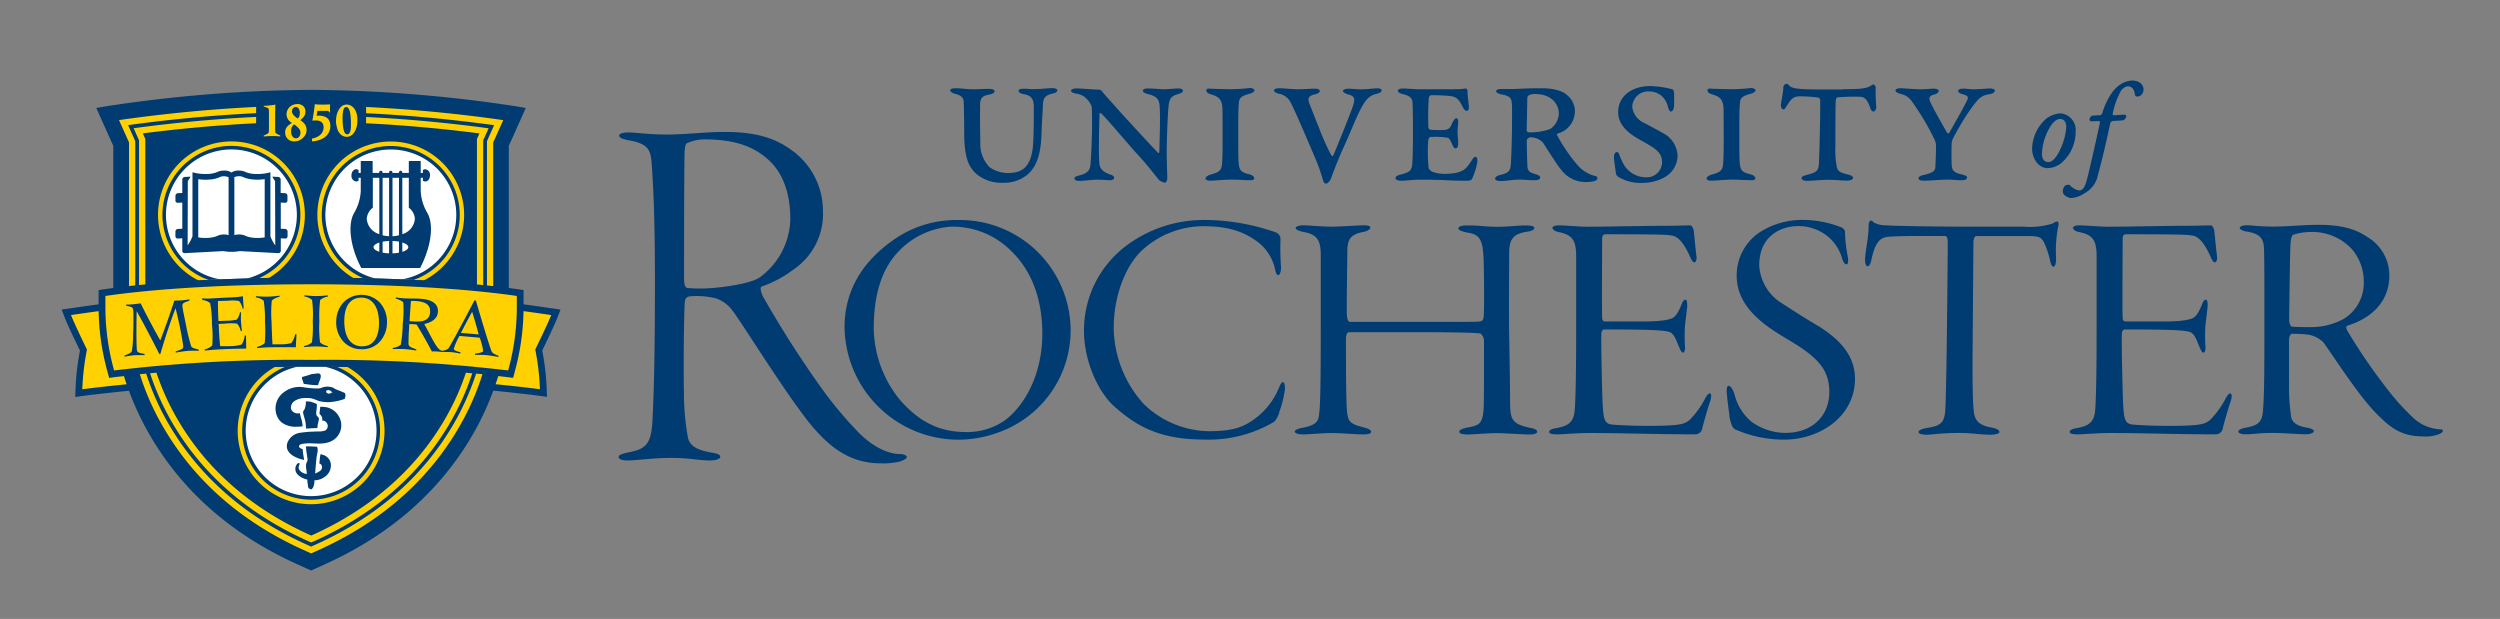
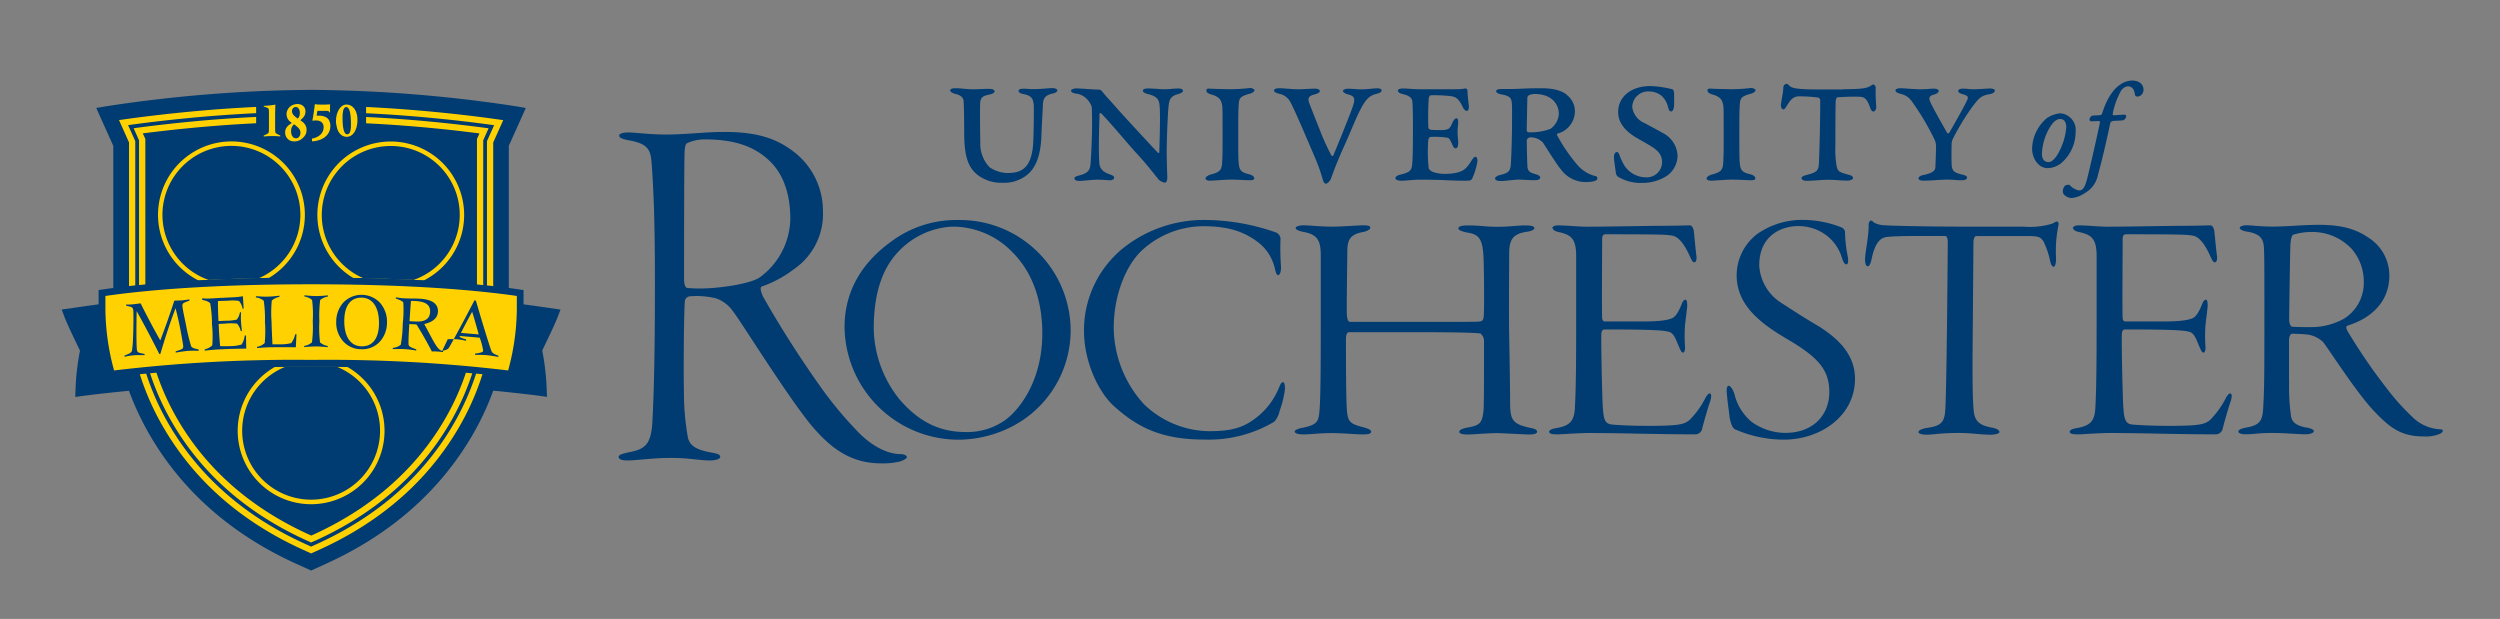
<svg xmlns="http://www.w3.org/2000/svg" id="Layer_1" data-name="Layer 1" viewBox="0 0 411.999 102">
  <rect x="0" y="0" width="411.999" height="102" fill="#808080" stroke="none" />
  <defs>
    <style>.cls-1{fill:#003b71;}.cls-2{fill:#ffd100;}.cls-3{fill:#fff;}</style>
  </defs>
  <path class="cls-1" d="M130.322,24.651a12.281,12.281,0,0,1,5.3,10.14,11.028,11.028,0,0,1-4.87,9.63,18.48,18.48,0,0,1-5.21,2.79c-.34.17-.17.76.17,1.61a174.143,174.143,0,0,0,9.65,15.12,63.323,63.323,0,0,0,6.23,7.43c2.73,2.7,5.21,3.46,6.75,3.46.68,0,1.11.25,1.11.51,0,.17-.34.42-1.03.68a11.665,11.665,0,0,1-3.25.34c-5.21,0-8.63-2.79-11.79-6.67-4.36-5.49-11.53-17.15-12.73-18.58a5.594,5.594,0,0,0-2.65-1.94,13.293,13.293,0,0,0-4.27-.34.905.905,0,0,0-.85.68c-.17.84-.26,11.66-.17,15.04a41.608,41.608,0,0,0,.68,7.69c.34,1.01.94,1.86,4.02,2.37.94.17,1.28.34,1.28.68s-.68.59-1.71.59c-1.79,0-3.42-.42-6.32-.42-3.16,0-5.64.42-7.26.42-.85,0-1.45-.17-1.45-.59,0-.34.6-.51,1.71-.76,2.65-.51,3.59-1.27,3.84-4.81.26-4.82.43-11.15.43-23.4,0-11.82-.34-16.3-.51-19-.17-2.45-.34-3.63-3.93-4.22-.77-.17-1.45-.34-1.45-.76,0-.25.43-.51,1.54-.51,1.2,0,3.25.34,6.32.34,3.16,0,6.32-.42,9.14-.42C124.182,21.691,127.512,22.621,130.322,24.651Zm-16.99-1.1c-.17.08-.43.08-.51,1.44-.09,1.69-.09,19.6-.09,20.95,0,1.27.34,1.52.6,1.52a20.612,20.612,0,0,0,2.31.08c2.48,0,7.77-.68,9.48-1.77a12.182,12.182,0,0,0,5.12-9.71c0-4.48-1.37-7.69-3.59-9.71-2.31-2.11-5.38-3.38-10.51-3.38A6.937,6.937,0,0,0,113.332,23.551Z" />
  <path class="cls-1" d="M139.182,53.921c0-5.05,2.08-10.04,7.63-14.07a17.918,17.918,0,0,1,11.04-3.59,18.259,18.259,0,0,1,18.59,18.32,17.857,17.857,0,0,1-10.67,16.19,19.592,19.592,0,0,1-7.7,1.69A18.796,18.796,0,0,1,139.182,53.921Zm26.59,15.23c2.74-2.12,6-6.96,6-14.21,0-5.27-1.55-10.04-4.96-13.41a13.644,13.644,0,0,0-10-4.18,13.075,13.075,0,0,0-8.74,4.1c-3.11,3.22-4.08,7.91-4.08,12.68a19.066,19.066,0,0,0,4.22,11.65c3.56,4.18,7.19,5.42,10.96,5.42A10.868,10.868,0,0,0,165.772,69.151Z" />
  <path class="cls-1" d="M210.292,38.311a1.263,1.263,0,0,1,.74.95,43.196,43.196,0,0,0,.07,4.62c.07.88-.22,1.46-.44,1.46-.29,0-.37-.37-.52-.88a7.582,7.582,0,0,0-3.11-4.76c-1.85-1.32-4.22-2.42-8.67-2.42a14.967,14.967,0,0,0-10.45,4.25c-2.44,2.49-4.37,7.18-4.37,12.53a18.929,18.929,0,0,0,4.96,12.53,15.721,15.721,0,0,0,10.74,4.47c3.41,0,5.19-.51,6.81-1.54a11.961,11.961,0,0,0,4.67-5.5c.3-.73.44-1.03.74-1.03.22,0,.3.59.3,1.1a16.449,16.449,0,0,1-.89,3.66,3.732,3.732,0,0,1-.89,1.76,21.173,21.173,0,0,1-11.48,2.93c-7.26,0-11.11-2.12-14.82-5.42-2.59-2.27-5.04-7.33-5.04-12.53a17.412,17.412,0,0,1,6.67-13.77,21.344,21.344,0,0,1,13.33-4.47A35.807,35.807,0,0,1,210.292,38.311Z" />
  <path class="cls-1" d="M217.662,42.191c0-2.34-.37-3.52-2.81-3.96-.74-.15-1.33-.37-1.33-.66s.74-.44,1.26-.44c.96,0,2.89.22,4.74.22,1.48,0,4.37-.22,5.11-.22.67,0,1.19.07,1.19.37,0,.37-.74.66-1.19.73-1.93.37-2.52,1.1-2.59,2.86,0,1.17-.15,10.26-.07,10.92.07.51.15,1.03.52,1.03h15.48c5.04,0,5.56,0,5.93-.07.44-.07.52-.29.59-.66.15-.81.07-7.84,0-9.74-.15-3.15-.67-3.96-2.74-4.25-.67-.15-1.41-.37-1.41-.66,0-.37.59-.51,1.41-.51,2.52,0,2.74.22,5.11.22,1.85,0,3.11-.22,4.52-.22,1.04,0,1.48.15,1.48.44,0,.22-.45.51-1.19.59-2.59.37-2.96,1.54-2.96,3.74,0,1.39-.07,9.67,0,13.41.07,3.66.15,9.08.15,10.77,0,3.08.3,3.74,3.26,4.4.74.14,1.19.29,1.19.66,0,.29-.52.44-1.26.44-.96,0-4.22-.22-5.41-.22-1.55,0-3.93.22-4.67.22-1.04,0-1.48-.15-1.48-.44,0-.37.59-.51,1.11-.66,2.22-.37,2.67-.66,2.89-2.93.07-.95.07-5.42.07-11.36a1.517,1.517,0,0,0-.59-1.25c-1.04-.15-4.45-.22-12.08-.22h-9.56c-.3,0-.52.37-.52,1.1,0,11.5.15,12.16.3,12.75.22,1.1.89,1.39,2.59,1.83.81.22,1.26.44,1.26.73,0,.44-.96.44-1.33.44-1.11,0-3.48-.22-5.26-.22-1.56,0-3.63.22-4.52.22-.59,0-1.48-.07-1.48-.51,0-.22.74-.51,1.33-.59,2.52-.51,2.59-1.17,2.74-2.71s.22-5.13.22-13.63v-11.96Z" />
  <path class="cls-1" d="M255.792,37.651c0-.29.45-.51.89-.51,1.48,0,3.48.22,4.89.22,3.19,0,10.07-.15,12.45-.15,2.15,0,4-.07,4.52-.07.29,0,.52.51.59.88.07.59.3,3.15.44,4.18.07.59-.07,1.03-.37,1.03-.22,0-.44-.37-.66-.88-1.11-2.49-2.08-3.37-2.96-3.52-.96-.15-1.19-.22-10.96-.22-.37,0-.59.15-.59.81,0,3-.07,11.36,0,12.97,0,.29.15.59.45.59h6.37c2.96,0,4.22-.29,4.82-.59.37-.22.81-.66,1.41-2.12.15-.44.37-.88.67-.88.22,0,.3.29.3,1.03,0,.29-.3,2.49-.37,3.29a25.696,25.696,0,0,0,0,3.3c.07.51-.07,1.1-.29,1.1-.3,0-.45-.37-.82-1.25s-.74-2.05-1.63-2.2c-.89-.22-2.59-.37-10.59-.37-.15,0-.45.22-.45.73-.07,1.76.15,10.7.22,11.79.15,2.05.22,3,1.48,3.15.74.07,2.89.22,6,.22,5.41,0,5.93-.29,6.82-.95a14.218,14.218,0,0,0,2.52-3.44c.3-.59.59-.95.81-.95.3,0,.37.51,0,1.54-.22.59-1.11,3.66-1.26,4.39a1.199,1.199,0,0,1-1.04.81c-6.3,0-12.22-.22-17.56-.22-1.93,0-4.45.22-5.11.22-.67,0-1.48,0-1.48-.44,0-.29.59-.51,1.19-.59,2-.37,2.89-.95,3.04-3.15.22-3.52.22-9.96.22-15.46v-9.74c0-2.93-.89-3.52-2.89-3.96-.67-.15-.96-.37-.96-.66Z" />
  <path class="cls-1" d="M289.922,43.731a7.783,7.783,0,0,0,3.71,6.23c2.15,1.39,4.07,2.64,6.22,3.88,2.22,1.47,5.85,4.03,5.85,8.57,0,6.23-5.78,10.04-11.71,10.04a19.948,19.948,0,0,1-7.85-1.61c-.74-.22-.89-1.17-1.11-2.05-.07-.95-.3-2.13-.45-3.96-.07-.66,0-1.25.3-1.25.29,0,.67.51.96,1.39a8.56,8.56,0,0,0,2.81,4.54,9.615,9.615,0,0,0,5.56,1.83c4.59,0,7.26-2.93,7.26-6.74,0-3.96-2.22-5.94-7.19-8.87-4.22-2.49-8.08-5.5-8.08-10.33a8.565,8.565,0,0,1,3.56-6.96,12.931,12.931,0,0,1,7.48-2.2,17.417,17.417,0,0,1,6.07,1.17,1.038,1.038,0,0,1,.74.73,23.292,23.292,0,0,0,.45,4.1c.15.81.07,1.32-.22,1.32s-.52-.37-.74-1.1a7.276,7.276,0,0,0-2.44-3.59,7.615,7.615,0,0,0-4.82-1.61C293.552,37.281,289.922,38.821,289.922,43.731Z" />
  <path class="cls-1" d="M333.572,37.361a12.736,12.736,0,0,0,4.67-.51c.37-.22.74-.44.89-.29s.15.37.08.66a20.563,20.563,0,0,0-.37,5.35c0,.81-.15,1.39-.44,1.39-.22,0-.45-.51-.52-.88a14.54,14.54,0,0,0-1.11-3.3c-.44-.59-.59-.88-2.44-.88h-8.67c-.29,0-.44.66-.44.95l-.15,19.27c0,3.22,0,7.11.22,8.79.22,1.61,1.04,2.2,2.96,2.56.81.14,1.26.44,1.26.73s-.89.44-1.41.44c-1.78,0-3.04-.29-5.26-.29-3.04,0-4.37.29-5.26.29-1.04,0-1.41-.22-1.41-.44,0-.29.52-.51,1.26-.66,2.74-.37,3.11-1.03,3.19-3.81.22-5.49.37-26.3.37-26.89,0-.29-.07-.88-.37-.95h-4.67c-2.45,0-4.22.07-4.96.15-1.11.15-2,.88-2.59,3.81-.15.66-.37,1.03-.59,1.03-.3,0-.45-.44-.45-1.1,0-1.17.59-3.66.59-5.57a1.172,1.172,0,0,1,.22-.81c.22-.15.37,0,.67.29a4.133,4.133,0,0,0,1.85.44c.81.07,6.81.22,12.89.22h9.99Z" />
  <path class="cls-1" d="M341.572,37.651c0-.29.44-.51.89-.51,1.48,0,3.48.22,4.89.22,3.19,0,10.08-.15,12.45-.15,2.15,0,4-.07,4.52-.07.3,0,.52.51.59.88.07.59.3,3.15.45,4.18.07.59-.07,1.03-.37,1.03-.22,0-.45-.37-.67-.88-1.11-2.49-2.07-3.37-2.96-3.52-.96-.15-1.19-.22-10.96-.22-.37,0-.59.15-.59.81,0,3-.08,11.36,0,12.97,0,.29.15.59.44.59h6.37c2.96,0,4.22-.29,4.82-.59.37-.22.81-.66,1.41-2.12.15-.44.37-.88.67-.88.22,0,.3.29.3,1.03,0,.29-.3,2.49-.37,3.29a25.696,25.696,0,0,0,0,3.3c.07.51-.07,1.1-.29,1.1-.3,0-.44-.37-.82-1.25-.37-.88-.74-2.05-1.63-2.2-.89-.22-2.59-.37-10.59-.37-.15,0-.44.22-.44.73-.08,1.76.15,10.7.22,11.79.15,2.05.22,3,1.48,3.15.74.07,2.89.22,6,.22,5.41,0,5.93-.29,6.82-.95a14.498,14.498,0,0,0,2.52-3.44c.29-.59.59-.95.81-.95.3,0,.37.51,0,1.54-.22.59-1.11,3.66-1.26,4.39a1.199,1.199,0,0,1-1.04.81c-6.3,0-12.22-.22-17.56-.22-1.92,0-4.44.22-5.11.22s-1.48,0-1.48-.44c0-.29.59-.51,1.18-.59,2-.37,2.89-.95,3.04-3.15.22-3.52.22-9.96.22-15.46v-9.74c0-2.93-.89-3.52-2.89-3.96-.67-.15-.96-.37-.96-.66Z" />
  <path class="cls-1" d="M377.252,62.851a32.88,32.88,0,0,0,.29,5.57c.08,1.17.96,1.76,2.59,2.05.52.07,1.19.29,1.19.59,0,.29-.67.51-1.33.51-1.26,0-3.48-.22-5.55-.22-2.08,0-3.19.22-4.3.22-.89,0-1.26-.22-1.26-.44,0-.29.45-.51,1.26-.66,2.07-.37,2.67-.95,2.81-2.93.22-3.08.22-6.89.22-14.73,0-7.47,0-10.4-.07-11.87-.07-1.61-.59-2.42-2.89-2.79-.59-.07-1.11-.37-1.11-.59,0-.29.67-.44,1.11-.44.82,0,2.22.22,4.22.22,2.59,0,5.11-.29,7.7-.29,3.85,0,6.15.73,8.08,2.05a7.354,7.354,0,0,1,3.55,6.3c0,4.39-3.04,7.03-6.74,8.21-.45.15-.45.37-.15.95a93.573,93.573,0,0,0,6.52,9.52,37.931,37.931,0,0,0,4.15,4.62,7.005,7.005,0,0,0,4.59,2.05c.67,0,.52.44,0,.73a6.166,6.166,0,0,1-2.81.44c-3.85,0-5.7-1.69-8.15-4.25-2.89-3.08-7.04-9.6-8.3-11.28a4.785,4.785,0,0,0-2.45-1.24,26.041,26.041,0,0,0-2.67-.15c-.3,0-.52.51-.52,1.03v6.82Zm.67-24.17c-.15.07-.37.44-.45,1.46-.07.88-.22,11.72-.22,12.6,0,.29.15,1.1.52,1.1.89.07,2.08.07,3.26.07a11.216,11.216,0,0,0,5.26-1.39,6.938,6.938,0,0,0,3.26-6.01,8.224,8.224,0,0,0-2-5.5,8.906,8.906,0,0,0-6.74-2.78A9.952,9.952,0,0,0,377.922,38.681Z" />
  <path class="cls-1" d="M342.062,21.681a6.753,6.753,0,0,1-2.47,5.28,3.913,3.913,0,0,1-2.1.75c-1.68,0-2.62-1.77-2.6-3.24a6.821,6.821,0,0,1,2.41-4.99,4.842,4.842,0,0,1,2.22-.81A2.75,2.75,0,0,1,342.062,21.681Zm-4.2-.77a9.068,9.068,0,0,0-1.35,4.45c0,.79.33,1.35,1.1,1.35.37,0,.77-.23,1.37-1.08a10.648,10.648,0,0,0,1.54-4.61c0-.69-.21-1.41-1.02-1.41C339.132,19.601,338.522,19.831,337.862,20.911Z" />
  <path class="cls-1" d="M349.922,18.901c.39-.02.48.1.48.23a.864.864,0,0,1-.48.69c-.21.04-1.18.08-1.6.1-.12,0-.48.1-.54.33-.98,4.61-1.62,7.05-2.04,8.58a4.377,4.377,0,0,1-2.2,3.01,4.445,4.445,0,0,1-2.16.79c-.5,0-1.43-.39-1.43-1.08a1.355,1.355,0,0,1,.42-1c.1-.04.6-.17.71-.06a2.817,2.817,0,0,0,1.5.89c.5,0,.91-.15,1.35-1.81.6-2.29,1.97-8.54,2.14-9.37,0-.08-.04-.25-.15-.25l-1.35.04c-.08,0-.23-.17-.23-.27a.867.867,0,0,1,.44-.66c.17-.02,1-.06,1.35-.08.15,0,.25-.21.29-.25.56-1.87,1.6-3.91,3.03-4.82a3.793,3.793,0,0,1,1.85-.64c1.37,0,1.95.75,1.95,1.5a1.227,1.227,0,0,1-.44.94,1.247,1.247,0,0,1-.58.21c-.1,0-.37-.12-.39-.29-.1-.87-.44-1.41-1.23-1.41a1.629,1.629,0,0,0-1.1.79,12.853,12.853,0,0,0-1.35,3.8c-.02.08.12.19.15.19Z" />
  <path class="cls-1" d="M157.492,14.541c1.02,0,1.59.17,2.94.17,1.09,0,1.65-.07,2.51-.07.69,0,.96.2.96.36,0,.23-.13.43-.89.59-.96.2-1.49.4-1.49,1.65-.03,1.88,0,4.2.03,6.31a5.532,5.532,0,0,0,1.52,4,5.352,5.352,0,0,0,2.91.96c2.12,0,3.9-.56,4.26-4.53.16-2.38.13-6.18.13-6.58-.1-1.06-.26-1.65-1.82-1.92-.36-.07-.69-.26-.69-.5,0-.3.43-.36.86-.36.83,0,.73.07,1.55.07,1.32,0,2.48-.17,3.21-.17.5,0,.76.23.76.33,0,.33-.33.46-.76.56-1.22.3-1.59.69-1.62,2.05-.03.92-.16,2.71-.23,4.69-.07,2.74-.63,5.29-2.38,6.68a6.062,6.062,0,0,1-4,1.29,6.477,6.477,0,0,1-4.23-1.36c-1.39-1.16-2.12-2.81-2.12-6.84,0-.89-.03-4.66-.1-5.25-.03-.33-.13-.92-1.45-1.22-.4-.1-.76-.36-.76-.53C156.602,14.631,156.962,14.541,157.492,14.541Z" />
  <path class="cls-1" d="M177.352,14.571c.76,0,2.97.2,3.73.2.26,0,.43.13.66.43.63.79,1.35,1.52,2.21,2.51.89,1.03,5.19,5.69,6.88,7.47a.146.146,0,0,0,.23-.13c.03-1.82.2-6.15.03-7.73-.1-.96-.46-1.49-2.05-1.85-.26-.1-.69-.23-.69-.53,0-.36.69-.36.79-.36,1.12,0,1.98.13,2.81.13.66,0,1.49-.13,2.31-.13.33,0,.69.13.69.36s-.16.33-.69.53c-1.29.36-1.55.79-1.69,2.08-.13,1.26-.3,5.49-.3,7.4,0,1.85.1,4.03.1,4.26,0,.53-.13.89-.43.89a2.064,2.064,0,0,1-.99-.5c-.56-.66-1.85-2.41-3.67-4.36-1.52-1.65-3.83-4.5-5.78-6.54a.169.169,0,0,0-.3.13c-.03,1.12-.2,5.92-.03,8.1.1,1.06.86,1.52,1.85,1.85.36.13.59.26.59.5,0,.33-.46.43-.76.43-.1,0-1.12-.1-2.05-.1-.83,0-2.21.2-2.94.2-.43,0-.79-.1-.79-.43,0-.17.13-.3.76-.46,1.59-.4,1.78-.99,1.88-1.82.07-.83.26-3.93.26-6.84,0-1.55-.03-2.45-.07-2.71a3.551,3.551,0,0,0-1.19-1.59,2.938,2.938,0,0,0-1.35-.53c-.6-.1-.86-.26-.86-.53C176.522,14.771,176.922,14.571,177.352,14.571Z" />
  <path class="cls-1" d="M199.262,14.601c.27.03,2.58.1,3.54.1a29.153,29.153,0,0,0,3.21-.2c.23-.03.73.2.73.36,0,.23-.43.53-.83.59-1.59.46-1.72.73-1.78,1.92-.07.73-.07,2.41-.07,4.56,0,1.88,0,3.57.03,4.26.07,1.88.3,2.18,1.85,2.55.4.1.76.36.76.66,0,.23-.33.3-.66.3-.92,0-1.82-.1-3.24-.1-.96,0-2.71.17-3.34.17-.5,0-.79-.13-.79-.36,0-.3.5-.53.79-.63,1.59-.4,1.88-.76,1.95-2.02.03-.6.07-1.62.07-2.71,0-3.47,0-5.78-.03-6.31-.1-1.42-.66-1.85-1.95-2.21-.6-.2-.69-.43-.69-.63C198.802,14.771,198.892,14.571,199.262,14.601Z" />
  <path class="cls-1" d="M210.922,14.541c.63,0,1.95.17,3.01.17.99,0,1.95-.1,2.71-.1.66,0,.86.2.86.4s-.23.36-.76.53c-1.29.26-1.22.83-.93,1.59.43,1.06.93,2.41,1.62,4.1a38.115,38.115,0,0,0,1.95,4.33c.13.13.26.3.4-.07.4-.93,2.58-6.28,3.11-7.8.5-1.49.43-1.85-.89-2.18-.3-.1-.69-.33-.69-.53,0-.1.26-.36.79-.36.89,0,1.32.1,2.15.1,1.16,0,2.18-.17,2.71-.17.36,0,.73.1.73.33,0,.33-.4.46-.86.59-1.06.26-1.69.79-2.51,2.35-.76,1.36-1.62,3.64-2.68,5.98-1.59,3.5-2.12,5.19-2.28,5.58-.13.4-.59.89-.86.89-.23,0-.43-.36-.5-.66a29.958,29.958,0,0,0-1.22-3.47c-.76-1.75-3.07-7.27-4.07-9.22a2.688,2.688,0,0,0-2.02-1.49c-.3-.1-.73-.26-.73-.5C209.962,14.601,210.462,14.541,210.922,14.541Z" />
  <path class="cls-1" d="M237.332,21.441c1.42,0,1.59-.17,2.05-1.29.16-.3.4-.66.63-.66.26,0,.3.33.3.76,0,.23-.1.66-.1,1.52,0,.96.1,1.06.1,1.75,0,.73-.2.93-.46.93-.2,0-.36-.26-.53-.66-.3-.66-.43-.96-.73-1.09a13.49,13.49,0,0,0-2.88-.13c-.1,0-.26.23-.33.46a25.145,25.145,0,0,0,.07,4.73c.03.13.43.46.56.53a5.737,5.737,0,0,0,1.98.36,9.336,9.336,0,0,0,2.12-.2c1.02-.3,1.42-.46,2.38-1.95.26-.43.46-.66.66-.66.33,0,.33.56.33.73a11.128,11.128,0,0,1-.89,2.91c-.13.23-.33.3-1.06.3-3.11,0-3.07-.17-7.6-.17-1.06,0-2.18.17-2.97.17-.43,0-.99-.1-.99-.43,0-.3.4-.46.76-.56,1.85-.43,1.92-.83,2.02-1.98.07-.89.1-3.04.1-5.19,0-1.52,0-3.21-.07-4.63-.03-.69-.23-1.16-1.62-1.49-.4-.1-.79-.26-.79-.56,0-.23.36-.36.89-.36.6,0,1.65.13,2.91.13,6.35,0,6.48.03,7.27-.13a.38.38,0,0,1,.4.3c0,.96.23,2.35.23,2.81,0,.4-.23.59-.33.59-.17,0-.43-.13-.69-.66-.59-1.22-.99-1.65-2.02-1.79a26.146,26.146,0,0,0-3.27-.13c-.13,0-.26.3-.3.43a46.702,46.702,0,0,0-.07,4.86c0,.17.13.33.4.4C236.302,21.441,237.032,21.441,237.332,21.441Z" />
  <path class="cls-1" d="M247.372,14.671h1.85c.79,0,2.08-.13,4.83-.13,2.15,0,3.6.5,4.3,1.22a3.38,3.38,0,0,1,1.19,2.61,3.83,3.83,0,0,1-2.84,3.64c-.07.03-.16.16-.13.2a27.137,27.137,0,0,0,3.34,4.92,5.755,5.755,0,0,0,2.74,1.82c.5.1.59.17.59.46,0,.4-.76.59-1.98.59a5.04,5.04,0,0,1-4-2.05c-.6-.66-2.45-3.64-2.97-4.43a2.776,2.776,0,0,0-2.02-.89.766.766,0,0,0-.53.23.407.407,0,0,0-.13.26c0,.69.03,2.45.1,4.23.03.99.59,1.12,1.45,1.39.26.07.66.23.66.5,0,.4-.56.46-.89.46-1.06,0-1.75-.1-2.58-.1-1.02,0-2.05.23-3.07.23-.56,0-.89-.16-.89-.4,0-.2.26-.46.83-.59,1.49-.36,1.72-.66,1.79-2.12.03-.66.17-3.54.17-6.64,0-1.42.03-2.25-.03-3.04-.07-.69-.1-1.22-1.75-1.49-.5-.1-.83-.3-.83-.53C246.542,14.801,246.942,14.671,247.372,14.671Zm4.66.99a.563.563,0,0,0-.33.53c0,.33-.1,4.96-.1,5.25a.334.334,0,0,0,.33.36,9.289,9.289,0,0,0,3.57-.56,3.208,3.208,0,0,0,1.39-2.54c0-1.39-1.06-3.21-3.93-3.21A2.572,2.572,0,0,0,252.032,15.661Z" />
  <path class="cls-1" d="M275.562,14.701c.23.03.33.43.33.79,0,.96.03,1.72-.03,2.15-.1.63-.36.73-.46.73-.3,0-.43-.4-.53-.79a3.433,3.433,0,0,0-1.12-1.85,3.254,3.254,0,0,0-1.98-.66,2.619,2.619,0,0,0-2.78,2.58,3.338,3.338,0,0,0,2.05,2.64c1.06.59,1.95,1.02,2.91,1.59a4.394,4.394,0,0,1,2.51,3.87,4.152,4.152,0,0,1-1.98,3.37,7.463,7.463,0,0,1-3.67,1.02,7.31,7.31,0,0,1-4.17-1.02.981.981,0,0,1-.36-.69c-.03-.4-.3-1.98-.3-2.48,0-.63.23-.89.46-.89.3,0,.4.36.53.73a11.075,11.075,0,0,0,.76,1.55,4.306,4.306,0,0,0,3.44,1.88,2.534,2.534,0,0,0,2.74-2.45c0-1.29-.69-1.98-1.92-2.74-.99-.6-1.88-1.06-2.61-1.52-1.19-.76-2.71-2.05-2.71-4.03,0-2.48,2.05-4.3,5.35-4.3A16.786,16.786,0,0,1,275.562,14.701Z" />
  <path class="cls-1" d="M281.842,14.601c.26.03,2.58.1,3.54.1a29.155,29.155,0,0,0,3.21-.2c.23-.03.73.2.73.36,0,.23-.43.53-.83.59-1.59.46-1.72.73-1.78,1.92-.07.73-.07,2.41-.07,4.56,0,1.88,0,3.57.03,4.26.07,1.88.3,2.18,1.85,2.55.4.1.76.36.76.66,0,.23-.33.3-.66.3-.93,0-1.82-.1-3.24-.1-.96,0-2.71.17-3.34.17-.5,0-.79-.13-.79-.36,0-.3.5-.53.79-.63,1.59-.4,1.88-.76,1.95-2.02.03-.6.07-1.62.07-2.71,0-3.47,0-5.78-.03-6.31-.1-1.42-.66-1.85-1.95-2.21-.59-.2-.69-.43-.69-.63C281.382,14.771,281.472,14.571,281.842,14.601Z" />
  <path class="cls-1" d="M303.752,14.701c3.74,0,4.03-.23,4.86-.76.13-.07.5.1.5.5a30.583,30.583,0,0,0,.1,3.21c0,.46-.3.73-.46.73-.23,0-.43-.23-.53-.59-.59-1.72-1.12-1.82-1.82-1.85a35.93,35.93,0,0,0-3.6.1c-.13,0-.23.3-.26.46-.07.5-.07,4.16-.07,7.54a15.444,15.444,0,0,0,.23,3.47c.2.76.5.89,1.85,1.26.59.13.83.33.83.56s-.46.43-.89.43c-1.39,0-1.72-.13-3.3-.13-.86,0-2.64.17-3.47.17-.46,0-.83-.2-.83-.46s.5-.43.93-.53c1.85-.46,1.88-.86,1.95-2.15.1-2.91.2-6.35.2-10.18,0-.07-.13-.36-.33-.4a22.462,22.462,0,0,0-3.34-.2c-.63.07-1.09.36-1.65,1.26-.4.59-.5.89-.76.89s-.4-.4-.4-.66c.03-.63.4-2.18.4-2.97a.632.632,0,0,1,.5-.59c.23,0,.46.26.59.4.3.26.99.53,4.46.53h4.31Z" />
  <path class="cls-1" d="M313.162,14.541c.66,0,2.28.17,3.27.17,1.12,0,1.62-.1,2.31-.1.4,0,.76.17.76.36,0,.26-.33.5-.73.6-.96.23-.89.69-.66,1.22.26.69,1.72,3.24,2.78,5.12a.244.244,0,0,0,.33,0c.17-.3,2.41-4.2,2.91-5.29.33-.66.23-.83-.73-1.12-.59-.17-.69-.33-.69-.53s.3-.36.79-.36c.83,0,.89.1,1.85.1.53,0,2.41-.13,2.61-.13.3,0,.79.1.79.33,0,.36-.53.56-.79.59-1.55.26-1.82.69-2.84,1.98a40.614,40.614,0,0,0-3.24,5.29,2.408,2.408,0,0,0-.26,1.22c-.03.73-.03,2.64.03,3.4.1.79.5,1.09,1.59,1.35.53.13.93.23.93.53,0,.23-.26.43-.86.43-1.26,0-1.22-.1-2.48-.1-.92,0-2.61.17-3.8.17-.56,0-.86-.1-.86-.43,0-.13.23-.36.66-.46,1.72-.36,2.08-.76,2.12-1.32.03-.63.1-2.64.1-3.17a2.644,2.644,0,0,0-.23-1.36,40.657,40.657,0,0,0-3.14-5.45c-.93-1.39-1.22-1.78-2.58-2.15-.5-.13-.73-.33-.73-.56C312.372,14.731,312.672,14.541,313.162,14.541Z" />
  <path class="cls-1" d="M92.372,51.021l-2.27-.33c-1.66-.24-3.72-.54-6.25-.84v-25.82c.21-.46,2.8-6.24,2.8-6.24l-1.65-.28a231.681,231.681,0,0,0-33.74-2.7,231.731,231.731,0,0,0-33.75,2.7l-1.65.28s2.6,5.79,2.81,6.24v25.82c-2.53.3-4.59.6-6.25.84l-2.26.32.5,1.31c.46,1.22,2.03,4.45,2.52,5.46a40.043,40.043,0,0,0-.73,6.32l-.05,1.32,1.31-.18c1.89-.25,4.49-.54,7.54-.84v-.01a46.566,46.566,0,0,0,3.72,7.79c5.38,9.03,13.43,16.01,23.91,20.76l1.86.84.54.24,2.39-1.09c10.48-4.75,18.52-11.73,23.91-20.76a46.469,46.469,0,0,0,3.71-7.79h0c3.06.3,5.65.59,7.54.84l1.31.18-.05-1.32a41.108,41.108,0,0,0-.73-6.32c.49-1.02,2.06-4.25,2.52-5.46Zm-73.68.58c0-.2-.01-.39-.01-.56C18.682,51.201,18.682,51.401,18.692,51.601Zm.21,3.05v0Zm-.21-2.82c0,.14.01.28.02.43C18.702,52.101,18.702,51.961,18.692,51.831Zm.03.73c.01.17.02.35.03.53C18.742,52.911,18.732,52.731,18.722,52.561Zm.09,1.19c.01.08.01.16.02.24C18.822,53.911,18.822,53.831,18.812,53.751Zm65.04-2.15c0-.2.01-.39.01-.57C83.862,51.211,83.852,51.401,83.852,51.601Zm-.22,3.06v-.01C83.642,54.651,83.642,54.661,83.632,54.661Zm.08-.67c.01-.08.01-.15.02-.23A1.785,1.785,0,0,0,83.712,53.991Zm.07-.91c.01-.17.02-.35.03-.51Q83.797,52.811,83.782,53.081Zm.05-.83c.01-.15.01-.29.02-.42C83.842,51.961,83.832,52.101,83.832,52.251Z" />
-   <path class="cls-2" d="M18.682,50.971c-2.91.35-5.19.69-6.98.95.53,1.39,2.63,5.69,2.63,5.69a40.674,40.674,0,0,0-.77,6.54c1.75-.23,4.27-.52,7.31-.82a39.124,39.124,0,0,1-2.19-12.29Zm72.16.95c-1.79-.26-4.07-.6-6.98-.95v.06a39.082,39.082,0,0,1-2.19,12.29c3.04.3,5.56.59,7.31.82a40.814,40.814,0,0,0-.77-6.54C88.202,57.611,90.312,53.311,90.842,51.921Z" />
  <path class="cls-2" d="M43.462,22.331c.16-.06.3-.13.41-.18a2.763,2.763,0,0,0,.27-.16c.06-.05.11-.09.12-.12a.594.594,0,0,0,.04-.22c.01-.11.01-.27.02-.46v-2.59c0-.19-.01-.34-.02-.46a.649.649,0,0,0-.04-.22.297.297,0,0,0-.13-.11,1.29,1.29,0,0,0-.26-.12,4.055,4.055,0,0,0-.41-.13v-.12c.14-.01.28-.01.41-.02.14-.01.27-.02.4-.03s.26-.03.38-.04c.13-.01.25-.03.37-.05s.35-.07.36-.06a1.085,1.085,0,0,1-.01.24c0,.09-.01.2-.01.32s0,.25-.01.4c0,.15,0,.31-.01.48v2.51c0,.19.01.35.02.46a.649.649,0,0,0,.04.22.52.52,0,0,0,.13.12,2.616,2.616,0,0,0,.26.15c.11.06.24.12.4.19v.15c-.15-.01-.28-.02-.41-.03s-.25-.01-.37-.02-.22-.01-.32-.01h-.28c-.09,0-.18,0-.29.01-.1,0-.21.01-.32.01-.11.01-.23.01-.36.02l-.39.03A.915.915,0,0,0,43.462,22.331Z" />
  <path class="cls-2" d="M47.222,18.821a1.54,1.54,0,0,1,.06-.43,2.003,2.003,0,0,1,.17-.4,1.444,1.444,0,0,1,.27-.34,1.991,1.991,0,0,1,.36-.27,2.028,2.028,0,0,1,.43-.17,2.62,2.62,0,0,1,.5-.07,1.631,1.631,0,0,1,.45.06,1.396,1.396,0,0,1,.37.17,1.156,1.156,0,0,1,.28.26.988.988,0,0,1,.17.34,1.29,1.29,0,0,1,.06.4,1.752,1.752,0,0,1-.05.4,1.166,1.166,0,0,1-.16.36,2.047,2.047,0,0,1-.26.34c-.11.11-.37.32-.37.33,0,.03.26.19.37.29a1.986,1.986,0,0,1,.29.29,1.739,1.739,0,0,1,.2.3,1.607,1.607,0,0,1,.12.33,1.528,1.528,0,0,1,.04.38,2.138,2.138,0,0,1-.05.45,1.243,1.243,0,0,1-.16.4,2.112,2.112,0,0,1-.27.36,2.452,2.452,0,0,1-.34.31,2.086,2.086,0,0,1-.38.22,1.962,1.962,0,0,1-.41.13,2.119,2.119,0,0,1-.44.04,1.859,1.859,0,0,1-.42-.05,1.145,1.145,0,0,1-.36-.15,1.091,1.091,0,0,1-.29-.23,1.48,1.48,0,0,1-.22-.29,1.349,1.349,0,0,1-.14-.35,1.6,1.6,0,0,1-.05-.39,1.581,1.581,0,0,1,.04-.38,1.404,1.404,0,0,1,.13-.34,1.289,1.289,0,0,1,.22-.3,2.111,2.111,0,0,1,.31-.28c.12-.09.4-.26.4-.27,0-.03-.27-.2-.38-.31a1.679,1.679,0,0,1-.27-.34,1.395,1.395,0,0,1-.16-.38A1.526,1.526,0,0,1,47.222,18.821Zm.75,2.82a1.75,1.75,0,0,0,.06.48,1.201,1.201,0,0,0,.17.36.772.772,0,0,0,.25.23.731.731,0,0,0,.33.08.607.607,0,0,0,.37-.12.784.784,0,0,0,.26-.33,1.208,1.208,0,0,0,.1-.48.904.904,0,0,0-.07-.37,1.043,1.043,0,0,0-.2-.33,2.529,2.529,0,0,0-.33-.32c-.13-.11-.38-.34-.46-.34-.06,0-.2.2-.28.32a1.631,1.631,0,0,0-.17.38C47.992,21.341,47.972,21.481,47.972,21.641Zm1.44-3.05a1.276,1.276,0,0,0-.09-.5.869.869,0,0,0-.24-.34.55.55,0,0,0-.35-.12.626.626,0,0,0-.31.09.598.598,0,0,0-.22.25.784.784,0,0,0-.08.35.866.866,0,0,0,.06.32,1.194,1.194,0,0,0,.18.3,2.087,2.087,0,0,0,.3.29,1.861,1.861,0,0,0,.41.3c.04,0,.15-.17.2-.26a.977.977,0,0,0,.11-.3A2.433,2.433,0,0,0,49.412,18.591Z" />
  <path class="cls-2" d="M51.412,22.841a3.651,3.651,0,0,0,.5-.13,3.302,3.302,0,0,0,.43-.19,2.356,2.356,0,0,0,.35-.23,1.852,1.852,0,0,0,.28-.28,1.548,1.548,0,0,0,.2-.32,2.06,2.06,0,0,0,.12-.35,1.581,1.581,0,0,0,.04-.38,1.518,1.518,0,0,0-.05-.38.916.916,0,0,0-.16-.31.829.829,0,0,0-.26-.23,1.221,1.221,0,0,0-.35-.14,1.995,1.995,0,0,0-.45-.05,2.093,2.093,0,0,0-.24.01,2.792,2.792,0,0,1-.33.03,3.068,3.068,0,0,1,.08-.51c.03-.17.05-.33.08-.49.02-.16.05-.31.07-.46s.04-.3.06-.44l.06-.42a3.809,3.809,0,0,1,.05-.4,1.624,1.624,0,0,1,.3.04c.11.01.23.02.37.02.13,0,.28.01.43.01h.38c.12,0,.24,0,.36-.01s.23-.01.34-.01.32-.03.33-.02a2.283,2.283,0,0,1-.02.32v.57c0,.11.01.26.01.45h-.07a.437.437,0,0,0-.2-.22.651.651,0,0,0-.25-.05h-1.57c-.02.16-.04.28-.06.4s-.04.24-.06.4c.12-.01.24-.01.36-.01a2.598,2.598,0,0,1,.5.04,1.936,1.936,0,0,1,.43.11,1.622,1.622,0,0,1,.35.17,1.545,1.545,0,0,1,.27.24,1.232,1.232,0,0,1,.19.31,2.113,2.113,0,0,1,.12.38,2.155,2.155,0,0,1,.04.45,2.596,2.596,0,0,1-.03.4,1.779,1.779,0,0,1-.1.38,2.217,2.217,0,0,1-.16.35,2.28,2.28,0,0,1-.22.32,2.543,2.543,0,0,1-.28.29,2.985,2.985,0,0,1-.34.25,2.419,2.419,0,0,1-.39.21,2.98,2.98,0,0,1-.45.16c-.16.05-.33.08-.5.12a4.87,4.87,0,0,1-.55.06C51.412,23.111,51.412,23.021,51.412,22.841Z" />
  <path class="cls-2" d="M55.372,19.991c0-.15.01-.3.02-.45s.04-.29.06-.43a2.742,2.742,0,0,1,.11-.41,2.498,2.498,0,0,1,.15-.38,2.852,2.852,0,0,1,.22-.39,2.029,2.029,0,0,1,.26-.31,1.48,1.48,0,0,1,.29-.22,1.266,1.266,0,0,1,.32-.13,1.242,1.242,0,0,1,.33-.04,1.501,1.501,0,0,1,.37.05,1.434,1.434,0,0,1,.34.14,1.288,1.288,0,0,1,.3.22,1.844,1.844,0,0,1,.26.29,2.125,2.125,0,0,1,.21.36,4.09,4.09,0,0,1,.16.42c.04.15.07.31.1.49a4.626,4.626,0,0,1,.03.54,5.932,5.932,0,0,1-.03.61,4.159,4.159,0,0,1-.1.55,3.377,3.377,0,0,1-.16.48,2.984,2.984,0,0,1-.21.4,2.911,2.911,0,0,1-.26.33,1.755,1.755,0,0,1-.3.24,2.408,2.408,0,0,1-.33.15,1.357,1.357,0,0,1-.73,0,1.404,1.404,0,0,1-.34-.13,1.288,1.288,0,0,1-.3-.22,1.738,1.738,0,0,1-.25-.29,1.878,1.878,0,0,1-.21-.37,2.52,2.52,0,0,1-.15-.44c-.04-.16-.07-.32-.1-.5A2.047,2.047,0,0,1,55.372,19.991Zm2.46.29c0-.25-.01-.48-.02-.69s-.03-.41-.05-.59a4.788,4.788,0,0,0-.08-.48,2.903,2.903,0,0,0-.11-.38,1.127,1.127,0,0,0-.14-.27.685.685,0,0,0-.17-.17.329.329,0,0,0-.19-.06.351.351,0,0,0-.23.07.686.686,0,0,0-.18.22,1.461,1.461,0,0,0-.12.37,5.329,5.329,0,0,0-.07.53c-.02.2-.02.43-.02.68s.01.48.02.69.03.41.05.59a4.793,4.793,0,0,0,.08.48,2.903,2.903,0,0,0,.11.38,1.128,1.128,0,0,0,.14.27.637.637,0,0,0,.17.16.351.351,0,0,0,.2.05.398.398,0,0,0,.24-.07.577.577,0,0,0,.18-.22,1.461,1.461,0,0,0,.12-.37c.03-.15.05-.32.07-.52Z" />
  <path class="cls-2" d="M64.402,23.321a12.092,12.092,0,0,0-6.18,22.49q6.495.12,11.6.42a12.098,12.098,0,0,0-5.42-22.91Zm-7.14,37.16q-2.85-.045-5.99-.05c-2.09,0-4.08.02-5.99.05a12.1,12.1,0,1,0,11.98,0Zm-7.02-25.05a12.1,12.1,0,1,0-17.53,10.79c3.41-.19,7.27-.34,11.61-.42A12.077,12.077,0,0,0,50.242,35.431Z" />
  <path class="cls-1" d="M64.402,24.061a11.361,11.361,0,0,0-4.54,21.78c3,.07,5.76.17,8.3.29a11.354,11.354,0,0,0-3.76-22.07Zm-14.9,11.37a11.365,11.365,0,1,0-15.13,10.7c2.53-.12,5.3-.23,8.3-.29A11.372,11.372,0,0,0,49.502,35.431Zm6.05,25.03c-1.38-.01-2.8-.03-4.28-.03s-2.89.01-4.28.03a11.36,11.36,0,1,0,8.56,0Z" />
-   <path class="cls-3" d="M53.532,60.441c-.74,0-1.49-.01-2.26-.01s-1.52,0-2.26.01a10.78,10.78,0,1,0,4.52,0Zm10.87-35.8a10.775,10.775,0,0,0-2.53,21.25c1.51.04,2.95.09,4.33.15a10.774,10.774,0,0,0-1.8-21.4Zm-15.48,10.79a10.785,10.785,0,1,0-12.58,10.62c1.38-.06,2.82-.11,4.33-.15A10.812,10.812,0,0,0,48.922,35.431Z" />
  <path class="cls-1" d="M52.812,61.741a.524.524,0,0,0-.35-.22l-1.19.15c-.49.2-1.47.45-1.47.45-.1.27.04.44.12.69.04.12.09.28.14.45l.86.11a5.911,5.911,0,0,0,.61.07l.14.01h.06a4.056,4.056,0,0,0,.69.01c.01-.03.01-.05.02-.08C52.532,62.971,53.032,62.141,52.812,61.741Z" />
  <path class="cls-1" d="M53.092,74.921c-.09-.03-.18-.05-.27-.08l-.09.48-.1,1.04a1.3,1.3,0,0,1,.26.17c.01.01.02.01.02.02a.721.721,0,0,1-.15,1.04,2.864,2.864,0,0,1-.83.43c.02-.16.03-.32.04-.47.04-.52.07-.86.1-1.23.03-.29.06-.61.11-1.06.01-.11.07-.36.12-.63a2.028,2.028,0,0,0,.02-.81.524.524,0,0,0-.13-.21l-.56-.02h-.05a6.562,6.562,0,0,0-1.19,0,3.17,3.17,0,0,1,.07.46.708.708,0,0,0,.01.14c.02.34.11.68.14,1.02.03.24.14.57.03.79a.01.01,0,0,1-.01.01,1.696,1.696,0,0,0-.2.94c.03.43.08.47.11.87a2.66,2.66,0,0,0,.03.28,1.621,1.621,0,0,1-1.29-.74c-.25-.53.3-.94.01-1.05-.2-.07-.69.42-.61,1.1.06.53.36.88,1.01,1.27a3.56,3.56,0,0,0,.97.36,2.79,2.79,0,0,0,.06.76c.05.21-.01.48.17.66.14.13.21.12.4.2.41-.22.5-.92.52-1.28a2.151,2.151,0,0,1,.02-.23,2.839,2.839,0,0,0,1.57-.49,2.297,2.297,0,0,0,1.12-2.21A1.823,1.823,0,0,0,53.092,74.921Z" />
  <path class="cls-1" d="M52.562,68.971a1.342,1.342,0,0,0-.32-.42c-.21-.25-.11-.75-.07-1.07a5.088,5.088,0,0,0,.04-.56v-.35l-.36-.14a4.888,4.888,0,0,0-.67-.23,4.602,4.602,0,0,0-.78-.05,2.918,2.918,0,0,1-.22,1.31,1.742,1.742,0,0,0-.23.39.62.62,0,0,0,.01.23c.06.27.14.54.21.81a5.068,5.068,0,0,1,.24,1.39.248.248,0,0,0,.01.08c.01.07.02.17.03.28.28-.02.57-.04.88-.06h0l.73-.03.24-.01c.02-.16.03-.32.04-.46,0-.07.08-.34.13-.6A1.798,1.798,0,0,0,52.562,68.971Z" />
  <path class="cls-1" d="M56.922,65.021a.345.345,0,0,0-.14-.27c-.11-.07-.9-.39-1.04-.44a4.879,4.879,0,0,1-.63-.28c-.15-.09-.06-.14-.72-.28a2.627,2.627,0,0,0-1.51.2,1.328,1.328,0,0,1-.3.06,5.846,5.846,0,0,1-.93-.01,16.536,16.536,0,0,1-1.69-.19c-.05-.01-.09-.01-.14-.02a4.215,4.215,0,0,0-3,.82,3.298,3.298,0,0,0-1.28,3.64,2.831,2.831,0,0,0,.84,1.34,3.788,3.788,0,0,0,2.54.73c.23,0,.47-.01.7-.03.09-.01.16-.02.25-.03a5.144,5.144,0,0,0-.22-1.24l-.03-.09c-.07-.25-.14-.5-.19-.76a.163.163,0,0,1,0-.07,3.401,3.401,0,0,1-.45.03h-.06c-.41-.04-1.13-.45-.96-1.18.14-.58.43-.85,1.09-1.13a3.09,3.09,0,0,1,1-.22,6.171,6.171,0,0,1,1.24.04,10.113,10.113,0,0,1,1.22.43,1.424,1.424,0,0,0,.16.05,6.502,6.502,0,0,0,1.76.14,9.132,9.132,0,0,0,2.36-.52A1.348,1.348,0,0,0,56.922,65.021Zm-2.36-.32a.405.405,0,0,1-.46.16c-.23-.05-.39-.21-.35-.37.03-.15.24-.24.47-.19.03.01.07.02.1.03a.779.779,0,0,1,.46.46A.686.686,0,0,1,54.562,64.701Z" />
  <path class="cls-1" d="M55.832,68.601a3.019,3.019,0,0,0-2.32-1.53,1.641,1.641,0,0,0-.23-.02,4.502,4.502,0,0,0-.52,0c-.01.18-.02.35-.04.5l-.02.12c-.01.1-.04.29-.04.42a.444.444,0,0,0,.02.13c.02.02.08.09.08.09a1.308,1.308,0,0,1,.32.5.711.711,0,0,1,.03.21,1.778,1.778,0,0,1-.03.29.925.925,0,0,1,.29.02.7.7,0,0,1,.36.23.878.878,0,0,1-.12,1.38,3.005,3.005,0,0,1-1.14.16c-.34.01-.73.02-1.12.04-.47.02-.92.06-1.36.11l-.45.06a2.641,2.641,0,0,0-2.17,1.63c-.46,1.38.7,2.2,1.88,2.62a1.866,1.866,0,0,0,.22.07c.09.03.19.06.28.08l.36.09a2.245,2.245,0,0,0-.03-.24l-.04-.25-.06-.39a4.415,4.415,0,0,1-.08-.66l-.01-.13v-.08a.247.247,0,0,1-.09-.04,1.244,1.244,0,0,1-.2-.1.65.65,0,0,1-.32-.28c-.05-.25.17-.39.49-.47a7.643,7.643,0,0,1,1.87-.08c.24.01.47.02.7.02a6.625,6.625,0,0,0,1.2-.07,4.041,4.041,0,0,0,1.01-.3,2.9,2.9,0,0,0,1.28-4.13Z" />
  <path class="cls-1" d="M70.432,35.101a7.809,7.809,0,0,1-1.1-3.63v-2.17h.36v.47a.649.649,0,0,0,.4.14c.43,0,.77-.45.77-1.01a.917.917,0,0,0-.77-1.01.648.648,0,0,0-.4.14v.47h-.36v-1.97h-1.96v1.97h-1.07v-.08a.28.28,0,0,0-.56,0v.08h-1.07v-.08a.28.28,0,0,0-.56,0v.08h-1.07v-.08a.28.28,0,1,0-.56,0v.08h-1.07v-1.97h-1.96v1.97h-.36v-.47a.649.649,0,0,0-.4-.14c-.43,0-.77.45-.77,1.01a.917.917,0,0,0,.77,1.01.649.649,0,0,0,.4-.14v-.47h.36v2.17a7.809,7.809,0,0,1-1.1,3.63c-1.15,2.04-.28,5.19-.19,5.55a16.35,16.35,0,0,0,1.38,3.52h9.69a16.887,16.887,0,0,0,1.38-3.52C70.712,40.291,71.582,37.141,70.432,35.101Zm-4.68-5.8v9.47a5.204,5.204,0,0,1-1.07.16v-9.63Zm-1.63,12.45a5.934,5.934,0,0,1-1.07-.12v-1.8a8.119,8.119,0,0,1,1.07-.12Zm.56-2.04a7.035,7.035,0,0,1,1.07.11v1.82a6.891,6.891,0,0,1-1.07.11Zm-.56-10.41v9.63a5.309,5.309,0,0,1-1.07-.16v-9.47Zm-3.68,6.8a2.47,2.47,0,0,1,1-1.87v-4.93h1.07v9.29A2.888,2.888,0,0,1,60.442,36.101Zm1.12,4.63c0-.3.37-.57.95-.76v1.52C61.922,41.301,61.562,41.031,61.562,40.731Zm4.74.77v-1.54c.6.19.99.46.99.77S66.902,41.311,66.302,41.501Zm0-2.91v-9.29h1.07v4.93a2.451,2.451,0,0,1,1,1.86A2.888,2.888,0,0,1,66.302,38.591Z" />
  <path class="cls-1" d="M17.212,47.661l-.96.14v3.23a40.067,40.067,0,0,0,1.48,10.3l.25.94.96-.12a253.325,253.325,0,0,1,32.33-1.72,251.541,251.541,0,0,1,32.33,1.72l.96.12.25-.94a40.382,40.382,0,0,0,1.47-10.3v-3.23l-.95-.14c-6.14-.88-17.03-1.92-34.06-1.92C34.232,45.741,23.352,46.791,17.212,47.661Z" />
  <path class="cls-2" d="M23.952,46.871v-23.97s-.29-.64-.42-.92c4.43-.57,11.12-1.3,18.68-1.67v-1.04c-7.38.35-14.01,1.06-18.81,1.68l-1.38.18.57,1.27s.21.48.32.72v23.85C23.252,46.941,23.602,46.911,23.952,46.871Zm36.38-29.24v1.03c9.03.43,16.84,1.38,21.1,1.97-.49,1.09-1.18,2.63-1.18,2.63v23.78c.35.04.7.07,1.03.11v-23.67s.99-2.21,1.65-3.68C79.412,19.281,70.652,18.121,60.332,17.631Zm-30.84,51.87a41.014,41.014,0,0,1-3.71-8.08c-.36.03-.71.06-1.05.1a42.526,42.526,0,0,0,3.88,8.52c4.92,8.27,12.33,14.69,22.02,19.07l.16.07.47.22.65-.28h.01c9.7-4.4,17.11-10.82,22.03-19.08a42.277,42.277,0,0,0,3.88-8.52c-.35-.03-.69-.06-1.05-.1a40.754,40.754,0,0,1-3.71,8.08c-4.82,8.09-12.07,14.36-21.57,18.67,0,0-.13.05-.21.09-.06-.03-.23-.1-.23-.1h.01C41.562,83.861,34.312,77.591,29.492,69.501Zm49.65-48.54c-4.8-.62-11.44-1.33-18.81-1.68v1.04c7.56.36,14.26,1.09,18.68,1.67-.13.29-.41.92-.41.92v23.97c.35.03.7.07,1.03.1v-23.85c.11-.25.89-1.99.89-1.99Zm-36.93-2.31v-1.03c-10.32.49-19.08,1.66-22.6,2.17.66,1.47,1.65,3.68,1.65,3.68v23.67c.33-.04.68-.07,1.03-.11v-23.78s-.69-1.54-1.18-2.63C25.372,20.031,33.182,19.081,42.212,18.651Zm32.26,51.7c-5,8.38-12.5,14.88-22.29,19.32,0,0-.51.23-.91.41-.39-.18-.9-.41-.9-.41-9.8-4.44-17.3-10.94-22.3-19.32a42.451,42.451,0,0,1-3.98-8.78c-.36.03-.71.07-1.05.1a42.883,42.883,0,0,0,4.15,9.2c5.11,8.57,12.77,15.21,22.76,19.73,0,0,.78.36,1.33.6.55-.25,1.33-.6,1.33-.6,9.99-4.53,17.65-11.16,22.76-19.73a43.526,43.526,0,0,0,4.14-9.2c-.34-.04-.69-.07-1.05-.1A43.069,43.069,0,0,1,74.472,70.351Z" />
  <path class="cls-2" d="M51.272,46.851c-17.09,0-27.94,1.06-33.9,1.92v2.26a39.139,39.139,0,0,0,1.43,10.02,249.959,249.959,0,0,1,32.47-1.74,250.085,250.085,0,0,1,32.47,1.74,39.139,39.139,0,0,0,1.43-10.02v-2.26C79.212,47.911,68.362,46.851,51.272,46.851Z" />
  <path class="cls-1" d="M20.512,58.591c.77-.29,1.17-.47,1.23-.8a13.331,13.331,0,0,0,.16-1.55c.14-3.14.08-4.82.07-5-.05-.6-.16-.65-1.17-.85l-.02-.2c.32,0,.61,0,.87-.02.46-.04.95-.1,1.52-.18.95,1.9,2.02,3.95,3.24,6.11.86-2.23,1.62-4.42,2.32-6.56.47-.01.87-.02,1.21-.04.35-.03.79-.09,1.27-.16l.02.2c-.98.35-1.21.42-1.17.92.05.56.28,1.61.6,3.13a30.016,30.016,0,0,0,.83,3.44c.12.31.5.39,1.25.57l.02.2c-.84-.01-1.41-.01-1.74.02a20.563,20.563,0,0,0-2.06.29l-.02-.2c1.1-.37,1.29-.39,1.25-.92a61.083,61.083,0,0,0-1.26-6.2c-.87,2.28-1.7,4.8-2.51,7.55l-.16.01c-1.35-2.68-2.6-5.03-3.74-7.08-.07,3.51-.03,5.57.02,6.18.05.67.16.65,1.28.88l.02.2c-.86-.01-1.41-.01-1.67.01a12.395,12.395,0,0,0-1.64.25Z" />
  <path class="cls-1" d="M33.732,57.571a2.67,2.67,0,0,0,1.25-.65,19.178,19.178,0,0,0-.05-3.48,18.889,18.889,0,0,0-.3-3.49,2.459,2.459,0,0,0-1.3-.51l-.01-.28a8.052,8.052,0,0,0,1.48.02c.48-.02.99-.06,1.53-.09.59-.03,1.18-.05,1.76-.08a15.543,15.543,0,0,0,1.94-.19l.12,2.04-.17.01a2.782,2.782,0,0,0-.59-1.27,6.263,6.263,0,0,0-1.75-.05c-.54.03-1.1.03-1.72.06-.02.65.01,1.72.08,3.3l1.09-.05a8.213,8.213,0,0,0,1.93-.19,2.679,2.679,0,0,0,.52-1.2l.19-.01a12.57,12.57,0,0,0-.02,1.47q.03.495.15,1.62l-.19.01a2.556,2.556,0,0,0-.61-1.23,8.86,8.86,0,0,0-1.94,0l-1.09.05c.01.28.03.56.04.82.06,1.26.14,2.21.21,2.84.63.02,1.17.02,1.61,0a6.83,6.83,0,0,0,1.92-.26,3.429,3.429,0,0,0,.52-1.48l.21-.01.04,2.16c-2.08.02-3.49.08-4.23.12-.86.04-1.73.11-2.6.21Z" />
  <path class="cls-1" d="M42.362,57.161a2.554,2.554,0,0,0,1.26-.62,20.042,20.042,0,0,0,.04-3.48,19.902,19.902,0,0,0-.2-3.5,2.578,2.578,0,0,0-1.29-.55v-.2c.78.06,1.43.09,1.95.08a18.51,18.51,0,0,0,1.93-.17v.2a2.561,2.561,0,0,0-1.26.61,20.436,20.436,0,0,0-.04,3.51c.02,1.05.08,2.28.15,3.7.44,0,.83.01,1.18,0a6.667,6.667,0,0,0,1.92-.2,3.754,3.754,0,0,0,.65-1.47h.21l-.11,2.16c-2.03-.02-3.43-.01-4.19,0-.67.01-1.4.06-2.2.13Z" />
  <path class="cls-1" d="M50.132,57.011a2.556,2.556,0,0,0,1.28-.59,19.799,19.799,0,0,0,.13-3.48,18.993,18.993,0,0,0-.11-3.5,2.488,2.488,0,0,0-1.27-.58v-.2c.78.08,1.42.13,1.95.13a19.199,19.199,0,0,0,1.93-.12v.2a2.673,2.673,0,0,0-1.28.57,21.32,21.32,0,0,0-.13,3.5,19.982,19.982,0,0,0,.11,3.48,2.567,2.567,0,0,0,1.27.6v.2c-.78-.08-1.41-.13-1.93-.13s-1.17.04-1.95.11Z" />
  <path class="cls-1" d="M62.652,56.241a3.921,3.921,0,0,1-3.19,1.31,3.964,3.964,0,0,1-2.93-1.33,4.662,4.662,0,0,1-1.12-3.31,4.73,4.73,0,0,1,1.12-3,4.179,4.179,0,0,1,6.11.01,4.724,4.724,0,0,1,1.13,3.35A4.622,4.622,0,0,1,62.652,56.241Zm-3-7.19c-1.77-.05-2.83,1.19-2.91,3.55-.09,2.81.98,4.41,2.79,4.47,1.79.06,2.85-1.19,2.92-3.54C62.542,50.731,61.462,49.111,59.652,49.051Z" />
  <path class="cls-1" d="M72.942,57.821h.08l-.01.21c-.32-.05-.63-.08-.94-.1s-.6-.02-.9-.01c-.83-1.6-1.68-3.07-2.52-4.44a3.378,3.378,0,0,0-.46-.04c-.19-.01-.44-.03-.74-.03-.02.31-.04.59-.05.85-.08,1.37-.09,2.19-.08,2.43.02.42.38.56,1.28.88l-.01.2a17.944,17.944,0,0,0-1.95-.24c-.4-.02-1.05-.02-1.92,0l.01-.2a2.51,2.51,0,0,0,1.31-.51,20.057,20.057,0,0,0,.33-3.46,19.913,19.913,0,0,0,.09-3.51c-.08-.17-.5-.41-1.24-.65l.01-.2c.48.08.87.13,1.15.15,1.13.07,2.07.03,2.83.08,2.05.12,3.04.88,2.96,2.17-.06.99-.81,1.67-2.26,2C71.462,56.201,72.072,57.771,72.942,57.821Zm-5.45-4.89.88.05c1.62.1,2.44-.39,2.51-1.54.07-1.21-.74-1.74-2.46-1.84-.17-.01-.4-.01-.7,0C67.632,50.801,67.552,51.921,67.492,52.931Z" />
-   <path class="cls-1" d="M72.872,57.831c.6-.14.95-.25,1.12-.54.28-.46,1.72-3.03,4.19-7.78l.24.02c1.42,4.83,2.29,7.6,2.57,8.32.14.36.51.54,1.16.77l-.02.2c-.86-.15-1.5-.25-1.9-.29-.55-.05-1.2-.05-1.96-.05l.02-.2c.87-.11,1.32-.26,1.33-.44a9.264,9.264,0,0,0-.57-2.19l-3.33-.29a10.546,10.546,0,0,0-.94,2.12c-.02.21.34.38,1.1.57l-.02.23a11.716,11.716,0,0,0-1.51-.25,13.818,13.818,0,0,0-1.5-.01Zm6.02-2.72c-.31-1.13-.66-2.39-1.08-3.73-.57,1.02-1.18,2.18-1.85,3.48Z" />
+   <path class="cls-1" d="M72.872,57.831c.6-.14.95-.25,1.12-.54.28-.46,1.72-3.03,4.19-7.78l.24.02c1.42,4.83,2.29,7.6,2.57,8.32.14.36.51.54,1.16.77l-.02.2c-.86-.15-1.5-.25-1.9-.29-.55-.05-1.2-.05-1.96-.05l.02-.2c.87-.11,1.32-.26,1.33-.44a9.264,9.264,0,0,0-.57-2.19l-3.33-.29c-.02.21.34.38,1.1.57l-.02.23a11.716,11.716,0,0,0-1.51-.25,13.818,13.818,0,0,0-1.5-.01Zm6.02-2.72c-.31-1.13-.66-2.39-1.08-3.73-.57,1.02-1.18,2.18-1.85,3.48Z" />
  <path class="cls-1" d="M46.982,33.421a.378.378,0,0,0,.39-.39v-.76a.426.426,0,0,0-.39-.43l-.73-.04v-2.21a.426.426,0,0,0-.39-.43l-.98-.05a3.848,3.848,0,0,0,.45.72l.03,10.61a6.603,6.603,0,0,1-.8-1.5v-10.55a8.058,8.058,0,0,1-2.84.26c-1.45-.16-1.24-.53-2.36-.54a1.923,1.923,0,0,0-1.22.33,1.923,1.923,0,0,0-1.22-.33c-1.12.01-.92.38-2.36.54a8.101,8.101,0,0,1-2.84-.26v10.55a7.064,7.064,0,0,1-.8,1.5l.03-10.61a3.848,3.848,0,0,0,.45-.72l-.97.05a.434.434,0,0,0-.39.43v2.21l-.74.04a.434.434,0,0,0-.39.43v.76a.367.367,0,0,0,.39.39l.74-.04v4.31l-.74.04a.434.434,0,0,0-.39.43v.76a.367.367,0,0,0,.39.39l.74-.04v2.06a.367.367,0,0,0,.39.39l6.36-.34a7.767,7.767,0,0,0,2.72,0l6.37.34a.378.378,0,0,0,.39-.39v-2.06l.73.04a.378.378,0,0,0,.39-.39v-.76a.426.426,0,0,0-.39-.43l-.73-.04v-4.31Zm-9.31,5.33a2.429,2.429,0,0,0-.75-.11c-1.12.01-.92.38-2.36.54a7.21,7.21,0,0,1-1.89-.06v-9.59a8.075,8.075,0,0,0,1.99.05,4.593,4.593,0,0,0,1.56-.39,1.484,1.484,0,0,1,.71-.14,1.966,1.966,0,0,1,.26.02,1.472,1.472,0,0,1,.48.14Zm5.95.37a7.21,7.21,0,0,1-1.89.06c-1.45-.16-1.24-.53-2.36-.54a2.48,2.48,0,0,0-.75.11v-9.55a1.474,1.474,0,0,1,.48-.14,1.968,1.968,0,0,1,.26-.02,1.483,1.483,0,0,1,.71.14,4.743,4.743,0,0,0,1.56.39,8.075,8.075,0,0,0,1.99-.05Z" />
</svg>